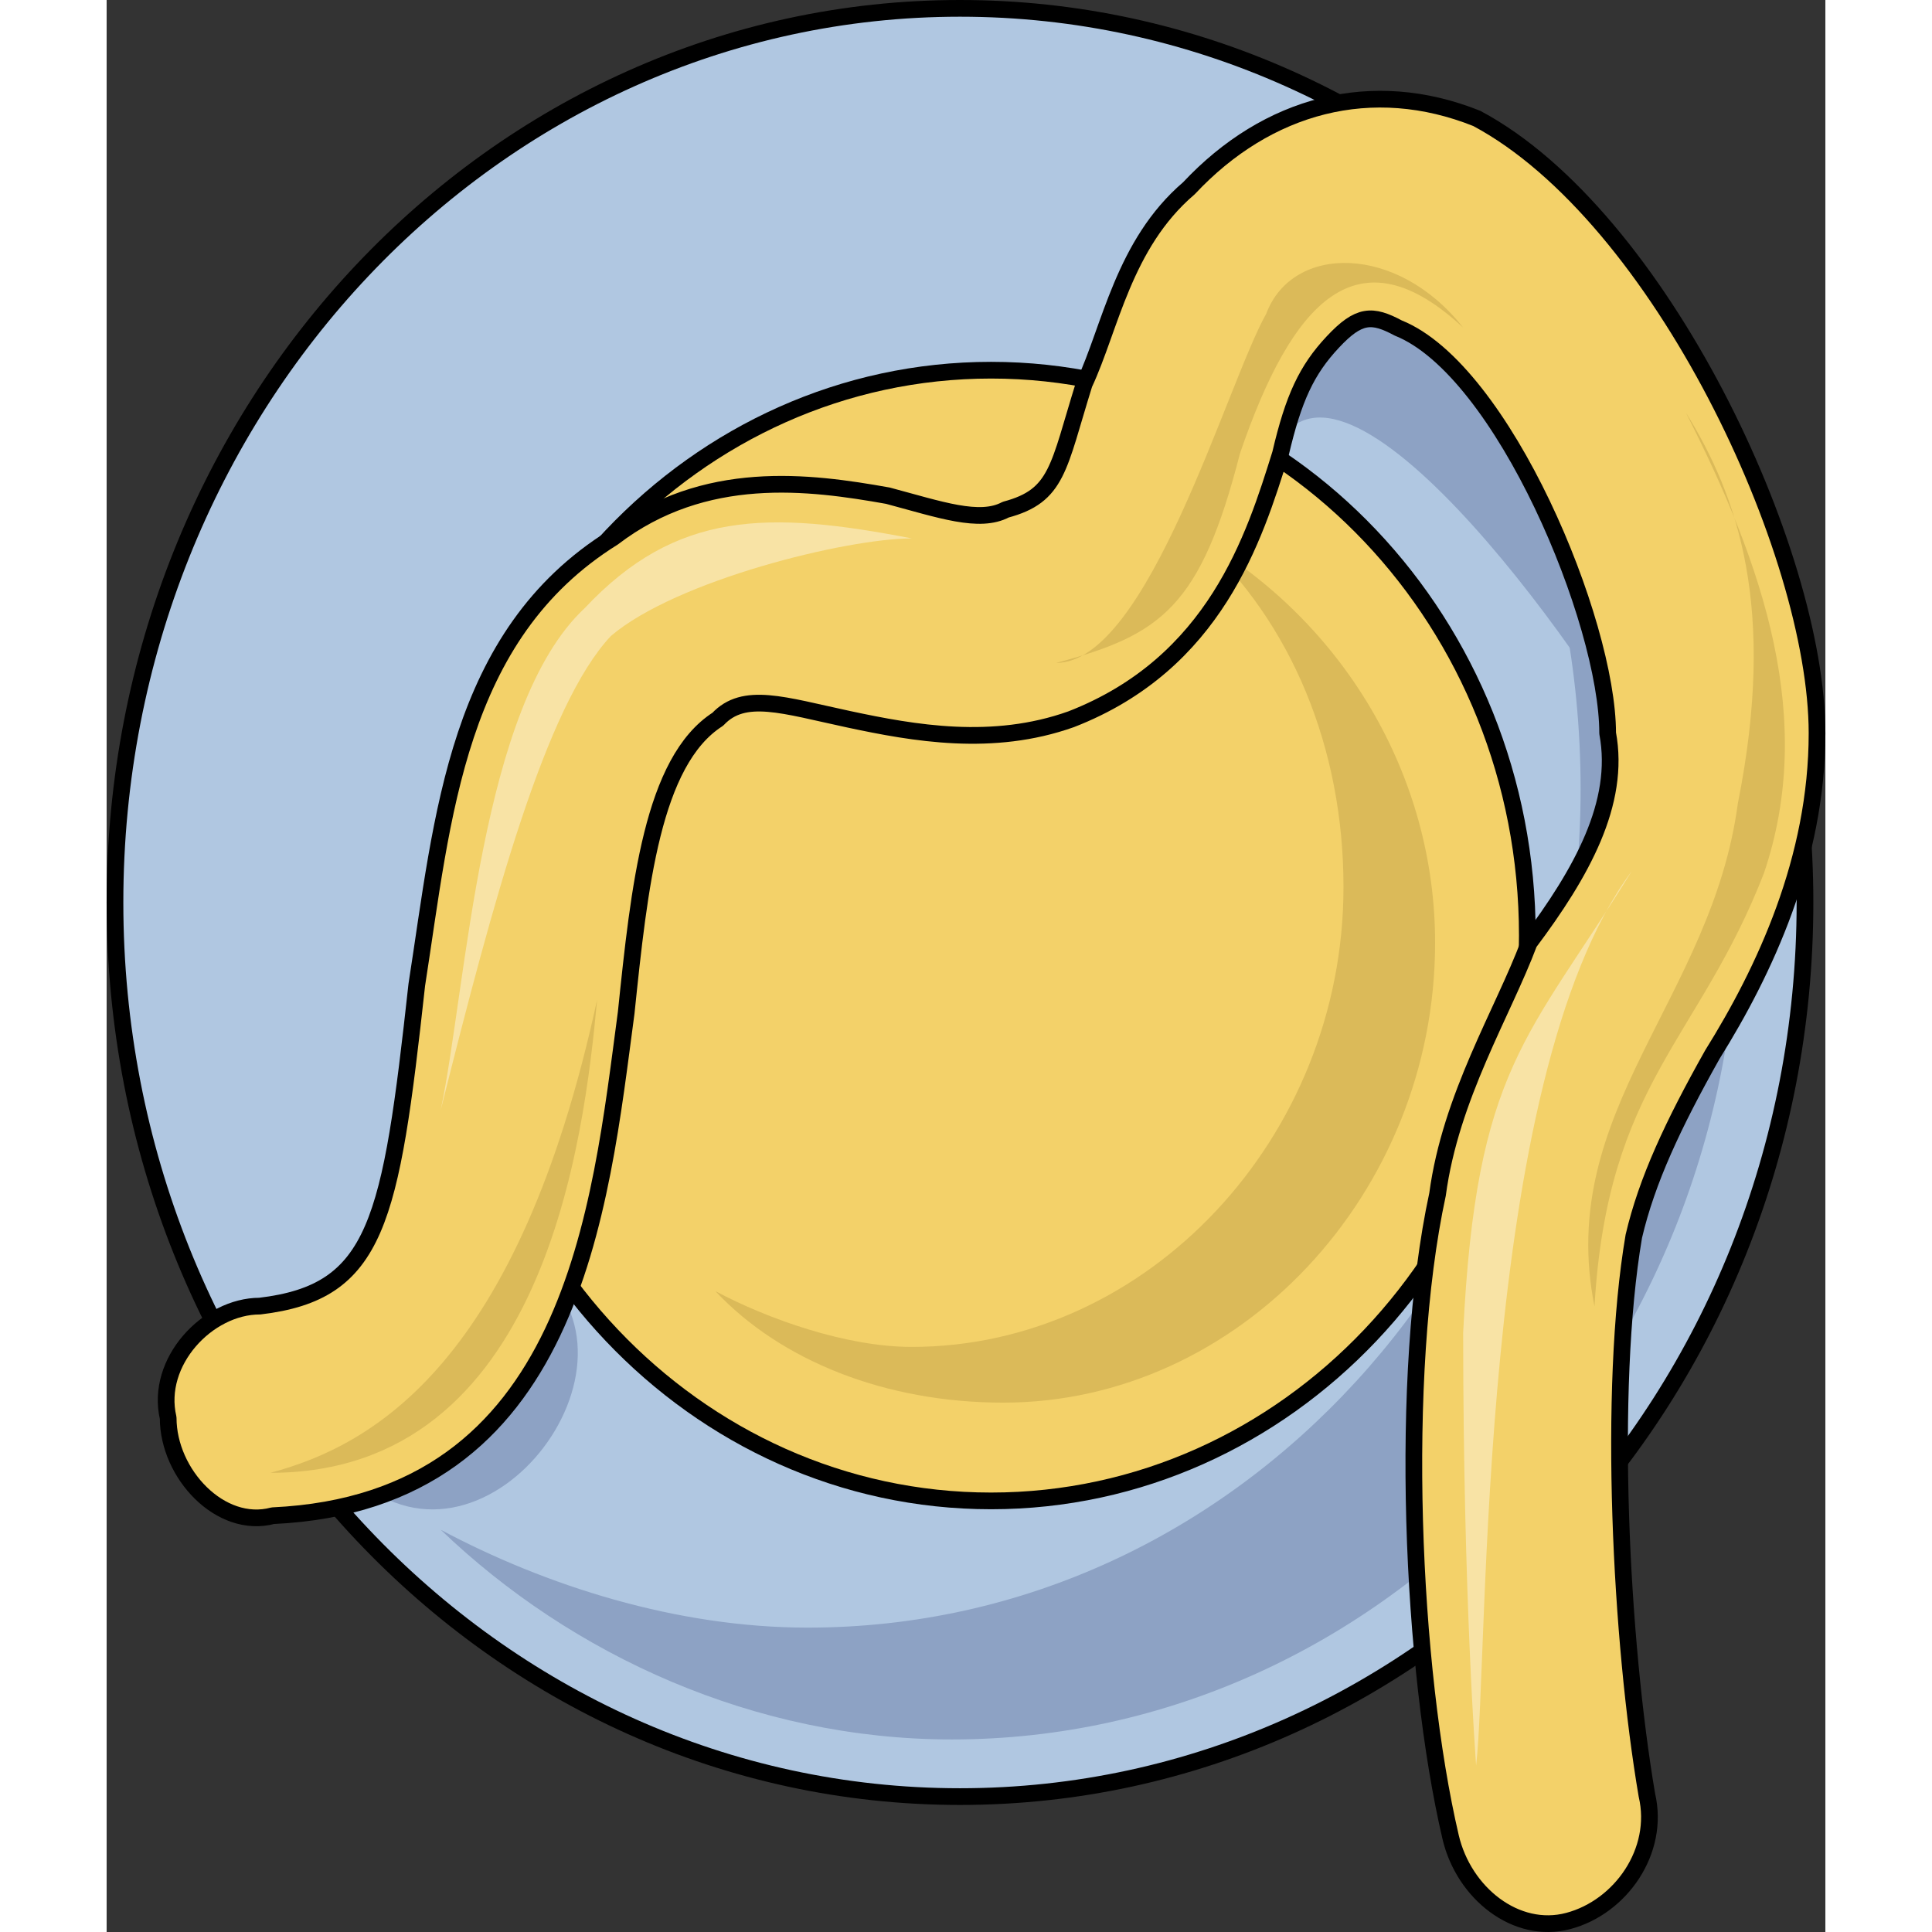
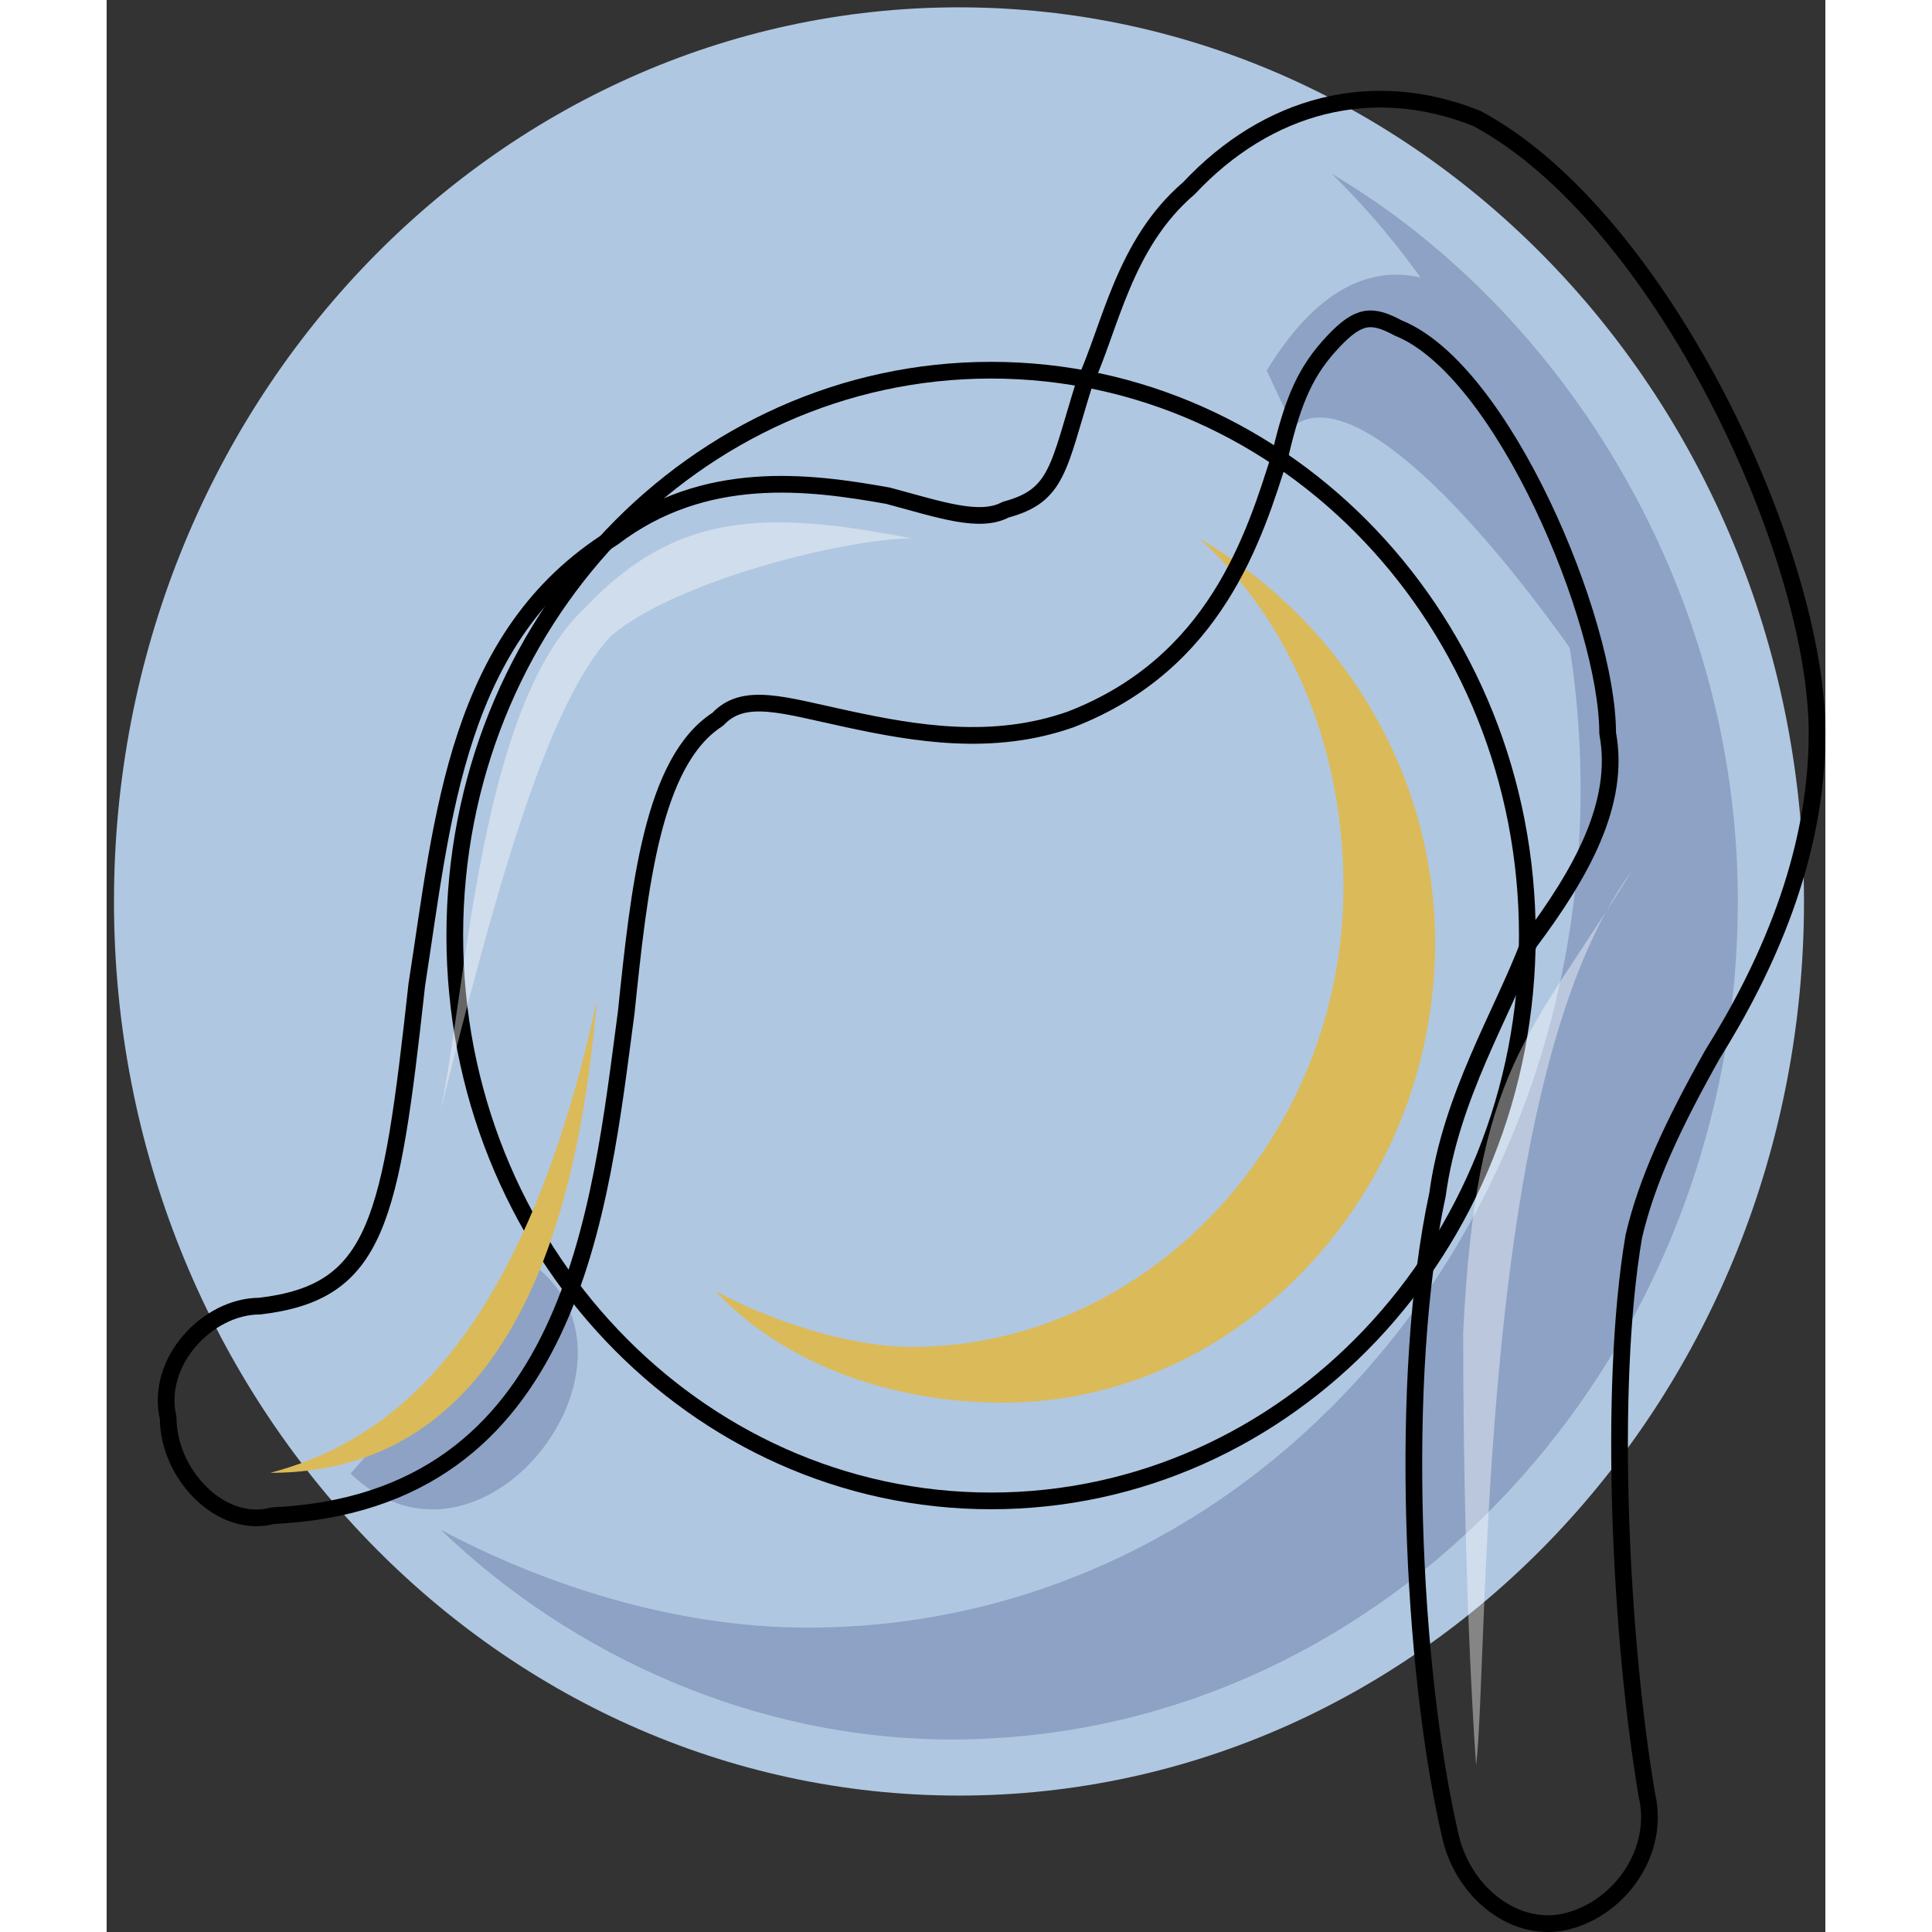
<svg xmlns="http://www.w3.org/2000/svg" version="1.1" id="Layer_1" width="800px" height="800px" viewBox="0 0 102.88 115.645" enable-background="new 0 0 102.88 115.645" xml:space="preserve">
  <rect x="0" y="0" width="102.88" height="115.645" fill="#333333" stroke="none" />
  <g>
    <path fill-rule="evenodd" clip-rule="evenodd" fill="#B0C7E1" d="M0.44,53.959c0-29.558,22.646-53.52,50.58-53.52   s50.58,23.962,50.58,53.52c0,29.559-22.646,53.52-50.58,53.52S0.44,83.518,0.44,53.959L0.44,53.959z" />
-     <path fill-rule="evenodd" clip-rule="evenodd" fill="#F3D169" d="M20.84,56c0-18.69,14.372-33.841,32.1-33.841   S85.04,37.311,85.04,56c0,18.689-14.371,33.84-32.1,33.84S20.84,74.69,20.84,56L20.84,56z" />
    <path fill-rule="evenodd" clip-rule="evenodd" fill="#8DA2C4" d="M73.329,10.4c9.411,9.205,14.9,22.593,14.9,36.818   c0,27.614-20.391,50.208-46.271,50.208c-7.842,0-15.685-2.512-21.958-5.857c7.842,7.529,18.822,12.551,30.585,12.551   c25.88,0,47.055-22.594,47.055-50.207C97.64,35.503,87.445,18.768,73.329,10.4L73.329,10.4z" />
    <path fill-rule="evenodd" clip-rule="evenodd" fill="#DBBA59" d="M65.421,32.24c5.482,5.005,8.615,12.513,8.615,20.854   c0,15.016-11.749,27.529-25.848,27.529c-3.916,0-8.616-1.67-11.749-3.338c3.917,4.172,10.183,6.674,17.232,6.674   c14.099,0,25.848-12.512,25.848-27.528C79.52,46.42,74.037,37.245,65.421,32.24L65.421,32.24z" />
    <path fill-rule="evenodd" clip-rule="evenodd" fill="#8DA2C4" d="M71.003,25.522c5.472-4.178,20.324,17.549,22.67,23.398   C96.8,37.221,81.166,2.96,69.44,22.179" />
    <path fill-rule="evenodd" clip-rule="evenodd" fill="#8DA2C4" d="M14.6,88.206c7.8,7.514,18.72-6.682,10.92-12.525" />
-     <path fill="none" stroke="#000000" stroke-linecap="round" stroke-linejoin="round" stroke-miterlimit="10" d="M0.5,54.02   C0.5,24.461,23.146,0.5,51.08,0.5c27.934,0,50.58,23.961,50.58,53.52s-22.646,53.52-50.58,53.52   C23.146,107.54,0.5,83.579,0.5,54.02L0.5,54.02z" />
    <path fill="none" stroke="#000000" stroke-linecap="round" stroke-linejoin="round" stroke-miterlimit="10" d="M20.84,56   c0-18.69,14.372-33.841,32.1-33.841S85.04,37.311,85.04,56c0,18.689-14.371,33.84-32.1,33.84S20.84,74.69,20.84,56L20.84,56z" />
-     <path fill-rule="evenodd" clip-rule="evenodd" fill="#F3D169" d="M64.721,11.211c-3.916,3.346-4.7,8.364-6.267,11.709   c-1.566,5.018-1.566,6.691-4.699,7.527c-1.567,0.836-3.917,0-7.05-0.836c-4.7-0.836-10.966-1.673-16.449,2.509   c-9.4,5.854-10.183,16.728-11.75,26.765c-1.567,14.219-2.35,18.4-9.4,19.236c-3.133,0-6.267,3.346-5.483,6.691   c0,3.346,3.133,6.691,6.266,5.855c18.016-0.836,19.583-18.4,21.149-30.111c0.783-7.527,1.566-15.055,5.483-17.563   c1.567-1.673,3.917-0.837,7.833,0s8.616,1.673,13.316,0c8.616-3.346,10.967-10.873,12.533-15.891   c0.783-3.346,1.566-5.019,3.133-6.691s2.351-1.673,3.917-0.836c6.267,2.509,12.532,17.564,12.532,24.256   c0.784,4.182-1.566,8.363-4.699,12.545c-1.566,4.182-4.7,9.201-5.483,15.055c-2.35,10.873-1.566,28.438,0.783,38.475   c0.783,3.346,3.917,5.855,7.05,5.018c3.134-0.836,5.483-4.182,4.7-7.527c-1.566-9.199-2.351-24.254-0.783-33.455   c0.783-3.346,2.35-6.691,4.699-10.873c3.134-5.018,6.267-11.709,6.267-19.236c0-10.874-9.399-30.947-20.366-36.802   C75.688,4.52,69.421,6.192,64.721,11.211L64.721,11.211z" />
    <path opacity="0.4" fill-rule="evenodd" clip-rule="evenodd" fill="#FFFFFF" d="M48.2,32.229c-8.617-1.669-14.1-1.669-19.583,4.172   C22.35,42.242,21.567,58.93,20,66.44c3.133-12.517,6.267-24.198,10.183-28.371C34.1,34.732,44.283,32.229,48.2,32.229L48.2,32.229z   " />
    <path opacity="0.4" fill-rule="evenodd" clip-rule="evenodd" fill="#FFFFFF" d="M91.28,52.16   c-6.203,10.034-9.305,11.708-10.08,27.597c0,15.889,0.775,25.924,0.775,25.924C82.75,98.989,81.975,64.704,91.28,52.16L91.28,52.16   z" />
-     <path fill-rule="evenodd" clip-rule="evenodd" fill="#DBBA59" d="M94.52,24.68c4.68,9.199,7.8,18.397,4.68,27.596   C95.3,62.311,89.84,64.819,89.06,78.2c-2.34-11.707,7.02-18.398,8.58-30.105C99.98,36.387,97.64,29.697,94.52,24.68L94.52,24.68z" />
-     <path fill-rule="evenodd" clip-rule="evenodd" fill="#DBBA59" d="M56.84,39.68c6.286-1.673,8.644-3.345,11.001-12.542   c3.144-9.197,7.072-13.378,13.358-7.525c-3.929-5.017-10.215-5.017-11.787-0.836C67.055,22.957,62.34,39.68,56.84,39.68   L56.84,39.68z" />
    <path fill-rule="evenodd" clip-rule="evenodd" fill="#DBBA59" d="M29.36,59.84c-0.782,8.328-3.129,28.32-19.56,28.32   C16.059,86.495,24.666,81.497,29.36,59.84L29.36,59.84z" />
    <path fill="none" stroke="#000000" stroke-linecap="round" stroke-linejoin="round" stroke-miterlimit="10" d="M64.781,11.271   c-3.916,3.345-4.699,8.364-6.266,11.709c-1.567,5.018-1.567,6.691-4.7,7.527c-1.566,0.836-3.917,0-7.05-0.836   c-4.7-0.836-10.966-1.673-16.449,2.509c-9.4,5.855-10.183,16.728-11.75,26.765c-1.566,14.219-2.35,18.4-9.399,19.236   c-3.133,0-6.267,3.346-5.483,6.691c0,3.346,3.133,6.691,6.267,5.854c18.016-0.836,19.583-18.4,21.149-30.109   c0.783-7.527,1.566-15.055,5.483-17.564c1.567-1.672,3.917-0.836,7.833,0c3.917,0.837,8.617,1.674,13.317,0   c8.616-3.346,10.966-10.873,12.532-15.891c0.783-3.345,1.566-5.018,3.134-6.691c1.566-1.673,2.35-1.673,3.916-0.836   c6.267,2.509,12.533,17.564,12.533,24.255c0.783,4.183-1.566,8.364-4.7,12.546c-1.566,4.182-4.699,9.199-5.482,15.055   c-2.351,10.873-1.567,28.438,0.783,38.475c0.783,3.346,3.916,5.854,7.05,5.018c3.133-0.836,5.482-4.182,4.699-7.527   C90.63,98.256,89.847,83.2,91.414,74c0.783-3.346,2.35-6.691,4.7-10.873c3.133-5.02,6.267-11.71,6.267-19.237   c0-10.873-9.4-30.947-20.366-36.801C75.748,4.58,69.481,6.252,64.781,11.271L64.781,11.271z" />
  </g>
</svg>